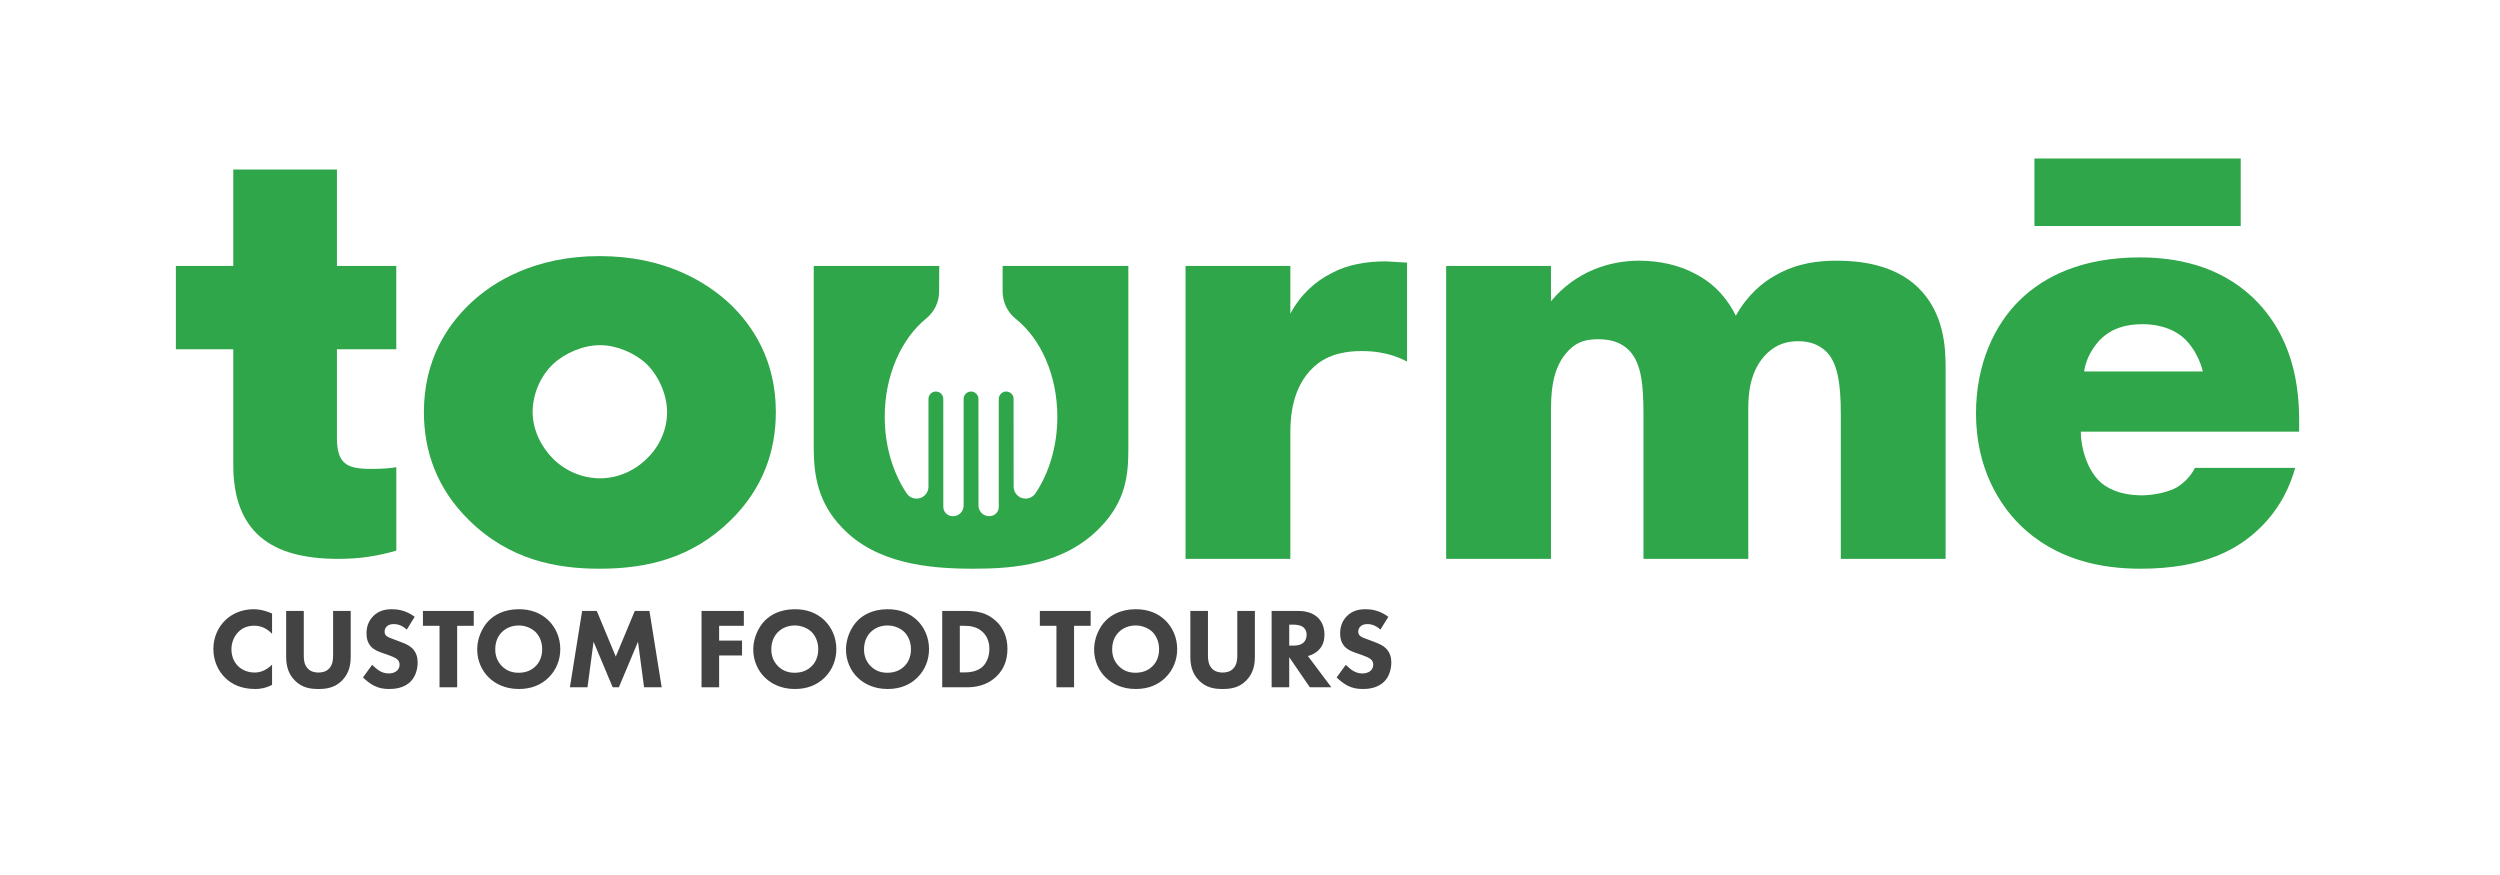
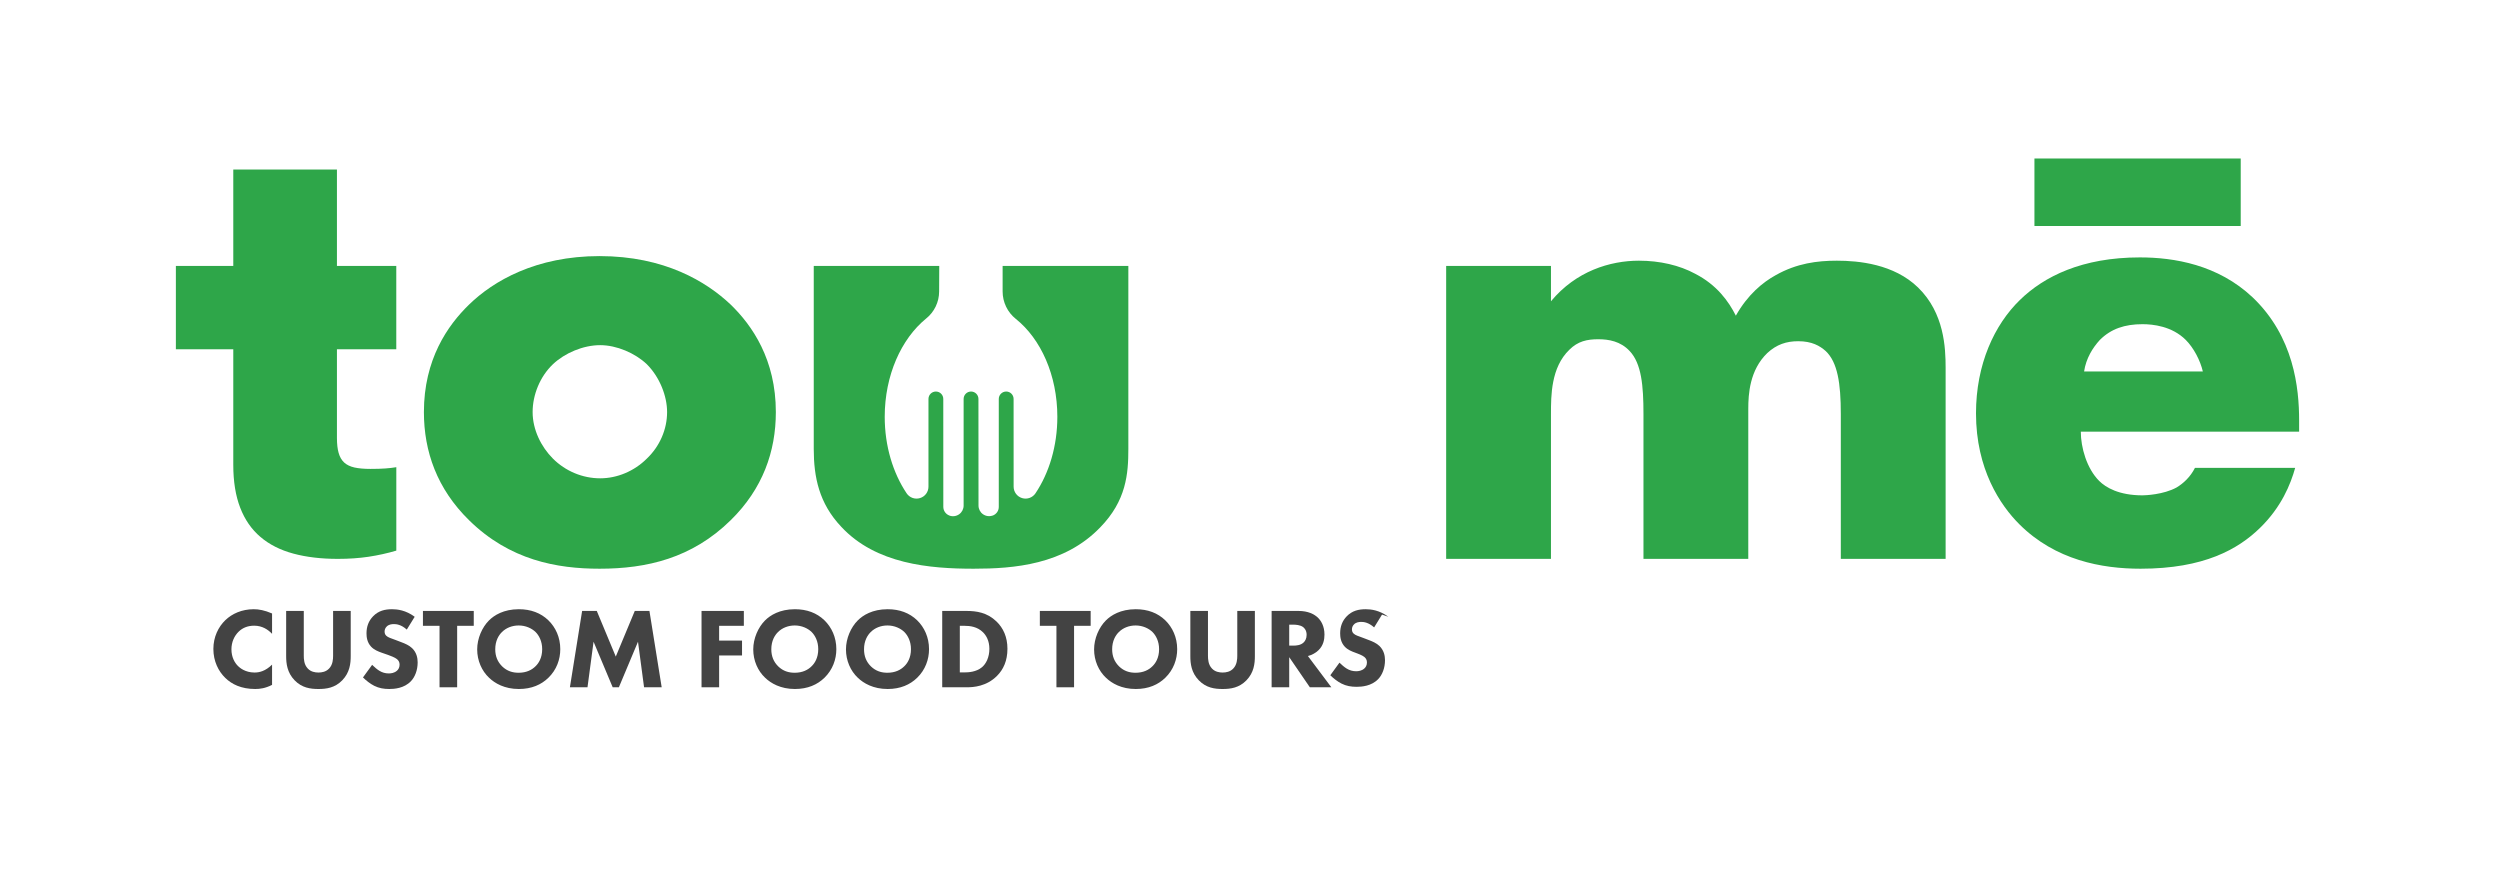
<svg xmlns="http://www.w3.org/2000/svg" width="100%" height="100%" viewBox="0 0 80 28" version="1.1" xml:space="preserve" style="fill-rule:evenodd;clip-rule:evenodd;stroke-linejoin:round;stroke-miterlimit:1.414;">
  <rect id="logo" x="0" y="0" width="79.2" height="27.12" style="fill:none;" />
  <g>
    <path d="M10.782,5.426l0,3.083l1.899,0l0,2.667l-1.899,0l0,2.839c0,0.193 0.018,0.354 0.055,0.481c0.036,0.127 0.095,0.229 0.177,0.305c0.082,0.075 0.192,0.128 0.329,0.159c0.138,0.03 0.309,0.045 0.512,0.045c0.191,0 0.348,-0.005 0.473,-0.014c0.124,-0.009 0.243,-0.022 0.354,-0.041l0,2.67c-0.289,0.085 -0.584,0.15 -0.886,0.196c-0.302,0.045 -0.63,0.068 -0.984,0.068c-0.532,0 -1.006,-0.056 -1.422,-0.168c-0.417,-0.112 -0.768,-0.289 -1.054,-0.532c-0.285,-0.242 -0.502,-0.554 -0.649,-0.936c-0.148,-0.381 -0.222,-0.839 -0.222,-1.372l0,-3.7l-1.837,0l0,-2.667l1.837,0l0,-3.083l3.317,0Z" style="fill:#2ea649;fill-rule:nonzero;" />
    <g>
      <path d="M73.572,13.458c0,-1.047 -0.168,-2.685 -1.488,-3.943c-1.111,-1.048 -2.517,-1.278 -3.608,-1.278c-1.848,0 -3.064,0.607 -3.839,1.362c-0.818,0.796 -1.405,2.057 -1.405,3.629c0,1.785 0.776,2.937 1.384,3.545c1.153,1.153 2.642,1.426 3.881,1.426c2.036,0 3.126,-0.629 3.817,-1.3c0.692,-0.671 0.985,-1.404 1.132,-1.928l-3.207,0c-0.147,0.293 -0.378,0.503 -0.588,0.628c-0.42,0.231 -1.008,0.252 -1.092,0.252c-0.755,0 -1.175,-0.252 -1.385,-0.461c-0.399,-0.398 -0.588,-1.071 -0.588,-1.576l6.986,0l0,-0.356Zm-6.881,-1.571c0.063,-0.42 0.273,-0.757 0.504,-1.009c0.357,-0.357 0.798,-0.504 1.364,-0.504c0.336,0 0.945,0.063 1.386,0.504c0.252,0.252 0.462,0.652 0.546,1.009l-3.8,0Z" style="fill:#2ea649;fill-rule:nonzero;" />
      <rect x="65.102" y="5.072" width="6.601" height="2.16" style="fill:#2ea649;" />
    </g>
    <path d="M19.206,11.045c0.525,0 1.113,0.252 1.491,0.609c0.42,0.42 0.65,1.028 0.65,1.532c0,0.546 -0.23,1.092 -0.65,1.491c-0.399,0.398 -0.945,0.629 -1.491,0.629c-0.566,0 -1.112,-0.231 -1.511,-0.629c-0.378,-0.378 -0.651,-0.924 -0.651,-1.491c0,-0.546 0.231,-1.133 0.651,-1.532c0.378,-0.357 0.966,-0.609 1.511,-0.609Zm5.621,2.141c0,-1.679 -0.754,-2.77 -1.446,-3.44c-0.776,-0.734 -2.118,-1.551 -4.196,-1.551c-2.036,0 -3.398,0.796 -4.174,1.551c-0.692,0.67 -1.446,1.761 -1.446,3.44c0,1.26 0.419,2.456 1.446,3.462c1.3,1.278 2.81,1.551 4.174,1.551c1.512,0 2.959,-0.336 4.196,-1.551c1.027,-1.006 1.446,-2.202 1.446,-3.462Z" style="fill:#2ea649;fill-rule:nonzero;" />
-     <path d="M37.937,17.884l3.354,0l0,-4.007c0,-0.503 0.042,-1.489 0.755,-2.14c0.483,-0.44 1.091,-0.503 1.531,-0.503c0.819,0 1.28,0.252 1.448,0.336l0,-3.166c-0.441,-0.02 -0.587,-0.041 -0.671,-0.041c-0.63,0 -1.238,0.104 -1.742,0.377c-0.503,0.251 -0.986,0.67 -1.321,1.299l0,-1.53l-3.354,0l0,9.375Z" style="fill:#2ea649;fill-rule:nonzero;" />
    <path d="M46.277,17.884l3.354,0l0,-4.636c0,-0.588 0,-1.49 0.588,-2.056c0.273,-0.273 0.567,-0.336 0.924,-0.336c0.336,0 0.714,0.063 1.007,0.378c0.378,0.399 0.441,1.112 0.441,2.014l0,4.636l3.354,0l0,-4.804c0,-0.462 0.042,-1.238 0.609,-1.783c0.294,-0.273 0.609,-0.378 0.987,-0.378c0.441,0 0.693,0.147 0.882,0.315c0.378,0.357 0.483,1.028 0.483,2.014l0,4.636l3.354,0l0,-6.105c0,-0.65 -0.042,-1.761 -0.881,-2.578c-0.775,-0.755 -1.907,-0.859 -2.599,-0.859c-0.63,0 -1.281,0.083 -1.953,0.461c-0.42,0.23 -0.903,0.628 -1.28,1.299c-0.231,-0.461 -0.608,-0.985 -1.3,-1.341c-0.503,-0.273 -1.132,-0.419 -1.803,-0.419c-0.923,0 -2.015,0.335 -2.813,1.299l0,-1.132l-3.354,0l0,9.375Z" style="fill:#2ea649;fill-rule:nonzero;" />
    <path d="M36.107,8.509l0,5.853c0,0.797 -0.063,1.657 -0.902,2.516c-1.153,1.195 -2.767,1.321 -4.048,1.321c-1.406,0 -3.126,-0.147 -4.237,-1.342c-0.713,-0.754 -0.88,-1.593 -0.88,-2.495l0,-5.853l4.016,0c-0.001,0.311 -0.003,0.591 -0.004,0.818c0,0.338 -0.154,0.658 -0.419,0.869c-0.792,0.647 -1.322,1.813 -1.322,3.141c0,0.94 0.265,1.797 0.7,2.448c0.093,0.14 0.267,0.203 0.428,0.154c0.162,-0.048 0.272,-0.197 0.272,-0.366c0,-1.118 0,-2.807 0,-2.807c0,-0.131 0.106,-0.237 0.237,-0.237c0,0 0,0 0,0c0.131,0 0.237,0.106 0.237,0.237c0,0 0,2.637 0.001,3.453c0,0.126 0.08,0.238 0.198,0.279c0,0 0,0 0,0.002c0.104,0.036 0.219,0.02 0.309,-0.044c0.09,-0.064 0.143,-0.168 0.143,-0.278c0,-1.072 0,-3.412 0,-3.412c0,-0.131 0.106,-0.237 0.237,-0.237c0,0 0,0 0,0c0.131,0 0.237,0.106 0.237,0.237c0,0 0,2.34 0.002,3.412c0,0.11 0.053,0.213 0.142,0.276c0.09,0.064 0.204,0.08 0.308,0.044c0,0 0,0 0,0.002c0.12,-0.042 0.2,-0.154 0.199,-0.281c0,-0.816 0,-3.453 0,-3.453c0,-0.131 0.107,-0.237 0.237,-0.237c0,0 0,0 0.001,0c0.13,0 0.236,0.106 0.236,0.237c0,0 0,1.689 0.001,2.807c0,0.169 0.11,0.317 0.271,0.366c0.161,0.049 0.336,-0.014 0.429,-0.154c0.435,-0.651 0.699,-1.508 0.699,-2.448c0,-1.328 -0.529,-2.494 -1.329,-3.132c-0.267,-0.213 -0.422,-0.536 -0.422,-0.878l0,-0.818l4.023,0Z" style="fill:#2ea649;" />
    <path d="M8.706,21.268c-0.216,0.212 -0.413,0.253 -0.56,0.253c-0.3,0 -0.476,-0.154 -0.527,-0.205c-0.11,-0.107 -0.213,-0.286 -0.213,-0.539c0,-0.234 0.095,-0.432 0.231,-0.564c0.128,-0.125 0.293,-0.191 0.498,-0.191c0.26,0 0.447,0.129 0.571,0.26l0,-0.651c-0.238,-0.103 -0.424,-0.136 -0.586,-0.136c-0.38,0 -0.695,0.143 -0.911,0.352c-0.22,0.212 -0.381,0.534 -0.381,0.919c0,0.392 0.161,0.714 0.381,0.927c0.205,0.201 0.509,0.355 0.959,0.355c0.147,0 0.322,-0.022 0.538,-0.132l0,-0.648Z" style="fill:#434343;fill-rule:nonzero;" />
    <path d="M11.223,19.55l-0.564,0l0,1.432c0,0.107 -0.007,0.286 -0.128,0.411c-0.099,0.106 -0.235,0.128 -0.341,0.128c-0.106,0 -0.242,-0.022 -0.341,-0.128c-0.121,-0.125 -0.128,-0.304 -0.128,-0.411l0,-1.432l-0.564,0l0,1.447c0,0.234 0.03,0.524 0.271,0.773c0.234,0.241 0.505,0.278 0.762,0.278c0.256,0 0.528,-0.037 0.762,-0.278c0.241,-0.249 0.271,-0.539 0.271,-0.773l0,-1.447Z" style="fill:#434343;fill-rule:nonzero;" />
    <path d="M13.27,19.737c-0.285,-0.212 -0.556,-0.242 -0.725,-0.242c-0.227,0 -0.432,0.048 -0.604,0.224c-0.147,0.15 -0.213,0.333 -0.213,0.549c0,0.117 0.019,0.289 0.147,0.425c0.095,0.102 0.227,0.154 0.34,0.194l0.202,0.07c0.069,0.025 0.22,0.08 0.286,0.135c0.051,0.044 0.084,0.095 0.084,0.176c0,0.092 -0.04,0.158 -0.088,0.198c-0.081,0.069 -0.183,0.084 -0.257,0.084c-0.113,0 -0.212,-0.029 -0.307,-0.088c-0.066,-0.04 -0.165,-0.124 -0.227,-0.187l-0.293,0.403c0.092,0.092 0.234,0.205 0.359,0.267c0.153,0.077 0.307,0.103 0.483,0.103c0.161,0 0.476,-0.022 0.692,-0.249c0.128,-0.132 0.216,-0.352 0.216,-0.604c0,-0.143 -0.036,-0.319 -0.179,-0.455c-0.095,-0.091 -0.227,-0.146 -0.333,-0.186l-0.183,-0.07c-0.165,-0.062 -0.25,-0.084 -0.308,-0.139c-0.037,-0.033 -0.055,-0.077 -0.055,-0.136c0,-0.062 0.025,-0.117 0.062,-0.154c0.066,-0.073 0.161,-0.084 0.238,-0.084c0.07,0 0.228,0.011 0.41,0.176l0.253,-0.41Z" style="fill:#434343;fill-rule:nonzero;" />
    <path d="M15.16,20.026l0,-0.476l-1.626,0l0,0.476l0.531,0l0,1.967l0.564,0l0,-1.967l0.531,0Z" style="fill:#434343;fill-rule:nonzero;" />
    <path d="M16.603,19.495c-0.487,0 -0.791,0.194 -0.956,0.359c-0.22,0.22 -0.377,0.575 -0.377,0.927c0,0.359 0.147,0.688 0.381,0.908c0.183,0.176 0.494,0.359 0.952,0.359c0.41,0 0.718,-0.139 0.945,-0.359c0.264,-0.256 0.381,-0.59 0.381,-0.916c0,-0.377 -0.15,-0.699 -0.381,-0.923c-0.245,-0.237 -0.564,-0.355 -0.945,-0.355Zm-0.004,0.52c0.224,0 0.418,0.092 0.539,0.209c0.11,0.11 0.212,0.297 0.212,0.549c0,0.282 -0.117,0.455 -0.212,0.546c-0.117,0.118 -0.293,0.209 -0.542,0.209c-0.191,0 -0.367,-0.051 -0.524,-0.201c-0.15,-0.147 -0.224,-0.326 -0.224,-0.55c0,-0.271 0.11,-0.451 0.216,-0.553c0.132,-0.132 0.323,-0.209 0.535,-0.209Z" style="fill:#434343;fill-rule:nonzero;" />
    <path d="M18.8,21.993l0.194,-1.458l0.612,1.458l0.198,0l0.612,-1.458l0.194,1.458l0.564,0l-0.392,-2.443l-0.469,0l-0.608,1.461l-0.608,-1.461l-0.469,0l-0.391,2.443l0.563,0Z" style="fill:#434343;fill-rule:nonzero;" />
    <path d="M23.803,19.55l-1.354,0l0,2.443l0.563,0l0,-1.018l0.733,0l0,-0.476l-0.733,0l0,-0.473l0.791,0l0,-0.476Z" style="fill:#434343;fill-rule:nonzero;" />
    <path d="M25.437,19.495c-0.487,0 -0.791,0.194 -0.956,0.359c-0.22,0.22 -0.377,0.575 -0.377,0.927c0,0.359 0.146,0.688 0.381,0.908c0.183,0.176 0.494,0.359 0.952,0.359c0.41,0 0.718,-0.139 0.945,-0.359c0.263,-0.256 0.381,-0.59 0.381,-0.916c0,-0.377 -0.15,-0.699 -0.381,-0.923c-0.245,-0.237 -0.564,-0.355 -0.945,-0.355Zm-0.004,0.52c0.224,0 0.418,0.092 0.539,0.209c0.11,0.11 0.212,0.297 0.212,0.549c0,0.282 -0.117,0.455 -0.212,0.546c-0.117,0.118 -0.293,0.209 -0.542,0.209c-0.191,0 -0.367,-0.051 -0.524,-0.201c-0.15,-0.147 -0.224,-0.326 -0.224,-0.55c0,-0.271 0.11,-0.451 0.216,-0.553c0.132,-0.132 0.323,-0.209 0.535,-0.209Z" style="fill:#434343;fill-rule:nonzero;" />
    <path d="M28.404,19.495c-0.488,0 -0.792,0.194 -0.956,0.359c-0.22,0.22 -0.377,0.575 -0.377,0.927c0,0.359 0.146,0.688 0.38,0.908c0.183,0.176 0.495,0.359 0.953,0.359c0.41,0 0.718,-0.139 0.945,-0.359c0.263,-0.256 0.38,-0.59 0.38,-0.916c0,-0.377 -0.15,-0.699 -0.38,-0.923c-0.246,-0.237 -0.564,-0.355 -0.945,-0.355Zm-0.004,0.52c0.223,0 0.418,0.092 0.539,0.209c0.109,0.11 0.212,0.297 0.212,0.549c0,0.282 -0.117,0.455 -0.212,0.546c-0.118,0.118 -0.294,0.209 -0.543,0.209c-0.19,0 -0.366,-0.051 -0.524,-0.201c-0.15,-0.147 -0.223,-0.326 -0.223,-0.55c0,-0.271 0.11,-0.451 0.216,-0.553c0.132,-0.132 0.322,-0.209 0.535,-0.209Z" style="fill:#434343;fill-rule:nonzero;" />
    <path d="M30.151,19.55l0,2.443l0.791,0c0.205,0 0.626,-0.026 0.963,-0.366c0.201,-0.201 0.333,-0.48 0.333,-0.865c0,-0.381 -0.135,-0.666 -0.351,-0.875c-0.3,-0.289 -0.641,-0.337 -0.964,-0.337l-0.772,0Zm0.563,0.476l0.151,0c0.172,0 0.41,0.026 0.593,0.209c0.096,0.095 0.202,0.264 0.202,0.527c0,0.272 -0.106,0.48 -0.238,0.59c-0.184,0.154 -0.44,0.165 -0.557,0.165l-0.151,0l0,-1.491Z" style="fill:#434343;fill-rule:nonzero;" />
    <path d="M34.901,20.026l0,-0.476l-1.626,0l0,0.476l0.531,0l0,1.967l0.564,0l0,-1.967l0.531,0Z" style="fill:#434343;fill-rule:nonzero;" />
    <path d="M36.344,19.495c-0.487,0 -0.791,0.194 -0.956,0.359c-0.22,0.22 -0.377,0.575 -0.377,0.927c0,0.359 0.146,0.688 0.381,0.908c0.183,0.176 0.494,0.359 0.952,0.359c0.41,0 0.718,-0.139 0.945,-0.359c0.263,-0.256 0.381,-0.59 0.381,-0.916c0,-0.377 -0.151,-0.699 -0.381,-0.923c-0.245,-0.237 -0.564,-0.355 -0.945,-0.355Zm-0.004,0.52c0.224,0 0.418,0.092 0.539,0.209c0.11,0.11 0.212,0.297 0.212,0.549c0,0.282 -0.117,0.455 -0.212,0.546c-0.117,0.118 -0.293,0.209 -0.542,0.209c-0.191,0 -0.367,-0.051 -0.524,-0.201c-0.15,-0.147 -0.224,-0.326 -0.224,-0.55c0,-0.271 0.11,-0.451 0.216,-0.553c0.132,-0.132 0.323,-0.209 0.535,-0.209Z" style="fill:#434343;fill-rule:nonzero;" />
    <path d="M40.156,19.55l-0.563,0l0,1.432c0,0.107 -0.008,0.286 -0.128,0.411c-0.099,0.106 -0.235,0.128 -0.341,0.128c-0.106,0 -0.242,-0.022 -0.341,-0.128c-0.121,-0.125 -0.128,-0.304 -0.128,-0.411l0,-1.432l-0.564,0l0,1.447c0,0.234 0.029,0.524 0.271,0.773c0.234,0.241 0.505,0.278 0.762,0.278c0.256,0 0.527,-0.037 0.762,-0.278c0.241,-0.249 0.27,-0.539 0.27,-0.773l0,-1.447Z" style="fill:#434343;fill-rule:nonzero;" />
    <path d="M40.692,19.55l0,2.443l0.563,0l0,-0.963l0.66,0.963l0.688,0l-0.75,-1c0.135,-0.033 0.256,-0.106 0.34,-0.187c0.157,-0.153 0.19,-0.344 0.19,-0.498c0,-0.271 -0.11,-0.447 -0.212,-0.545c-0.117,-0.11 -0.311,-0.213 -0.623,-0.213l-0.856,0Zm0.563,0.439l0.132,0c0.073,0 0.22,0.008 0.312,0.077c0.047,0.037 0.113,0.11 0.113,0.25c0,0.121 -0.051,0.197 -0.091,0.238c-0.096,0.095 -0.235,0.106 -0.338,0.106l-0.128,0l0,-0.671Z" style="fill:#434343;fill-rule:nonzero;" />
-     <path d="M44.427,19.737c-0.286,-0.212 -0.556,-0.242 -0.725,-0.242c-0.227,0 -0.432,0.048 -0.604,0.224c-0.147,0.15 -0.213,0.333 -0.213,0.549c0,0.117 0.019,0.289 0.147,0.425c0.095,0.102 0.227,0.154 0.34,0.194l0.202,0.07c0.069,0.025 0.22,0.08 0.286,0.135c0.051,0.044 0.084,0.095 0.084,0.176c0,0.092 -0.04,0.158 -0.088,0.198c-0.081,0.069 -0.183,0.084 -0.257,0.084c-0.113,0 -0.212,-0.029 -0.307,-0.088c-0.066,-0.04 -0.165,-0.124 -0.227,-0.187l-0.293,0.403c0.091,0.092 0.234,0.205 0.359,0.267c0.153,0.077 0.307,0.103 0.483,0.103c0.161,0 0.476,-0.022 0.692,-0.249c0.128,-0.132 0.216,-0.352 0.216,-0.604c0,-0.143 -0.037,-0.319 -0.179,-0.455c-0.095,-0.091 -0.227,-0.146 -0.333,-0.186l-0.183,-0.07c-0.165,-0.062 -0.25,-0.084 -0.308,-0.139c-0.037,-0.033 -0.055,-0.077 -0.055,-0.136c0,-0.062 0.025,-0.117 0.062,-0.154c0.066,-0.073 0.161,-0.084 0.238,-0.084c0.07,0 0.227,0.011 0.41,0.176l0.253,-0.41Z" style="fill:#434343;fill-rule:nonzero;" />
+     <path d="M44.427,19.737c-0.286,-0.212 -0.556,-0.242 -0.725,-0.242c-0.227,0 -0.432,0.048 -0.604,0.224c-0.147,0.15 -0.213,0.333 -0.213,0.549c0,0.117 0.019,0.289 0.147,0.425c0.095,0.102 0.227,0.154 0.34,0.194c0.069,0.025 0.22,0.08 0.286,0.135c0.051,0.044 0.084,0.095 0.084,0.176c0,0.092 -0.04,0.158 -0.088,0.198c-0.081,0.069 -0.183,0.084 -0.257,0.084c-0.113,0 -0.212,-0.029 -0.307,-0.088c-0.066,-0.04 -0.165,-0.124 -0.227,-0.187l-0.293,0.403c0.091,0.092 0.234,0.205 0.359,0.267c0.153,0.077 0.307,0.103 0.483,0.103c0.161,0 0.476,-0.022 0.692,-0.249c0.128,-0.132 0.216,-0.352 0.216,-0.604c0,-0.143 -0.037,-0.319 -0.179,-0.455c-0.095,-0.091 -0.227,-0.146 -0.333,-0.186l-0.183,-0.07c-0.165,-0.062 -0.25,-0.084 -0.308,-0.139c-0.037,-0.033 -0.055,-0.077 -0.055,-0.136c0,-0.062 0.025,-0.117 0.062,-0.154c0.066,-0.073 0.161,-0.084 0.238,-0.084c0.07,0 0.227,0.011 0.41,0.176l0.253,-0.41Z" style="fill:#434343;fill-rule:nonzero;" />
  </g>
</svg>